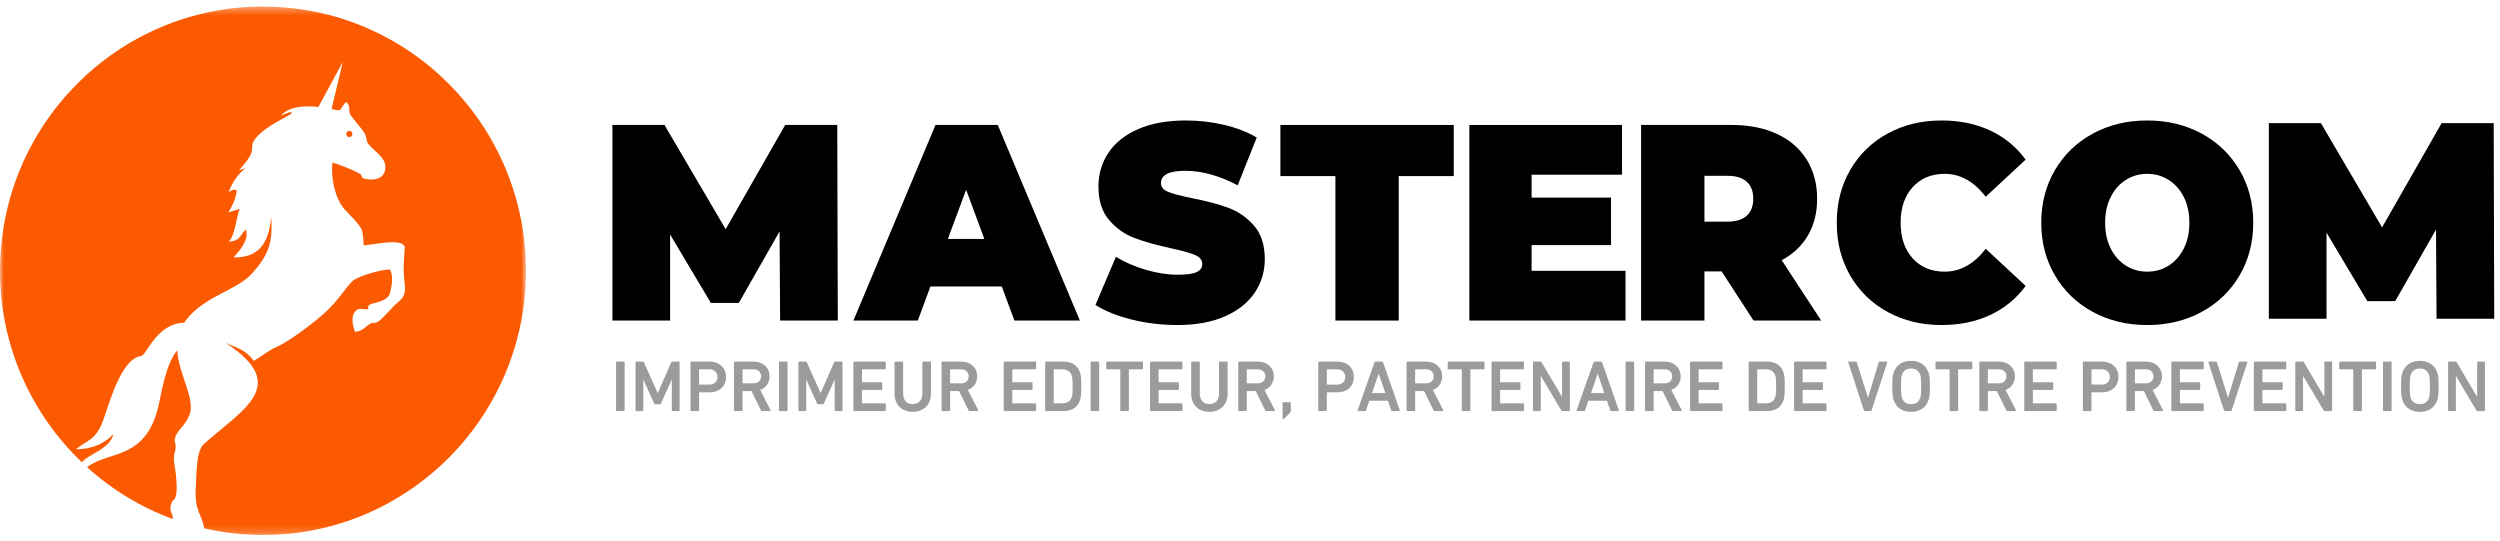
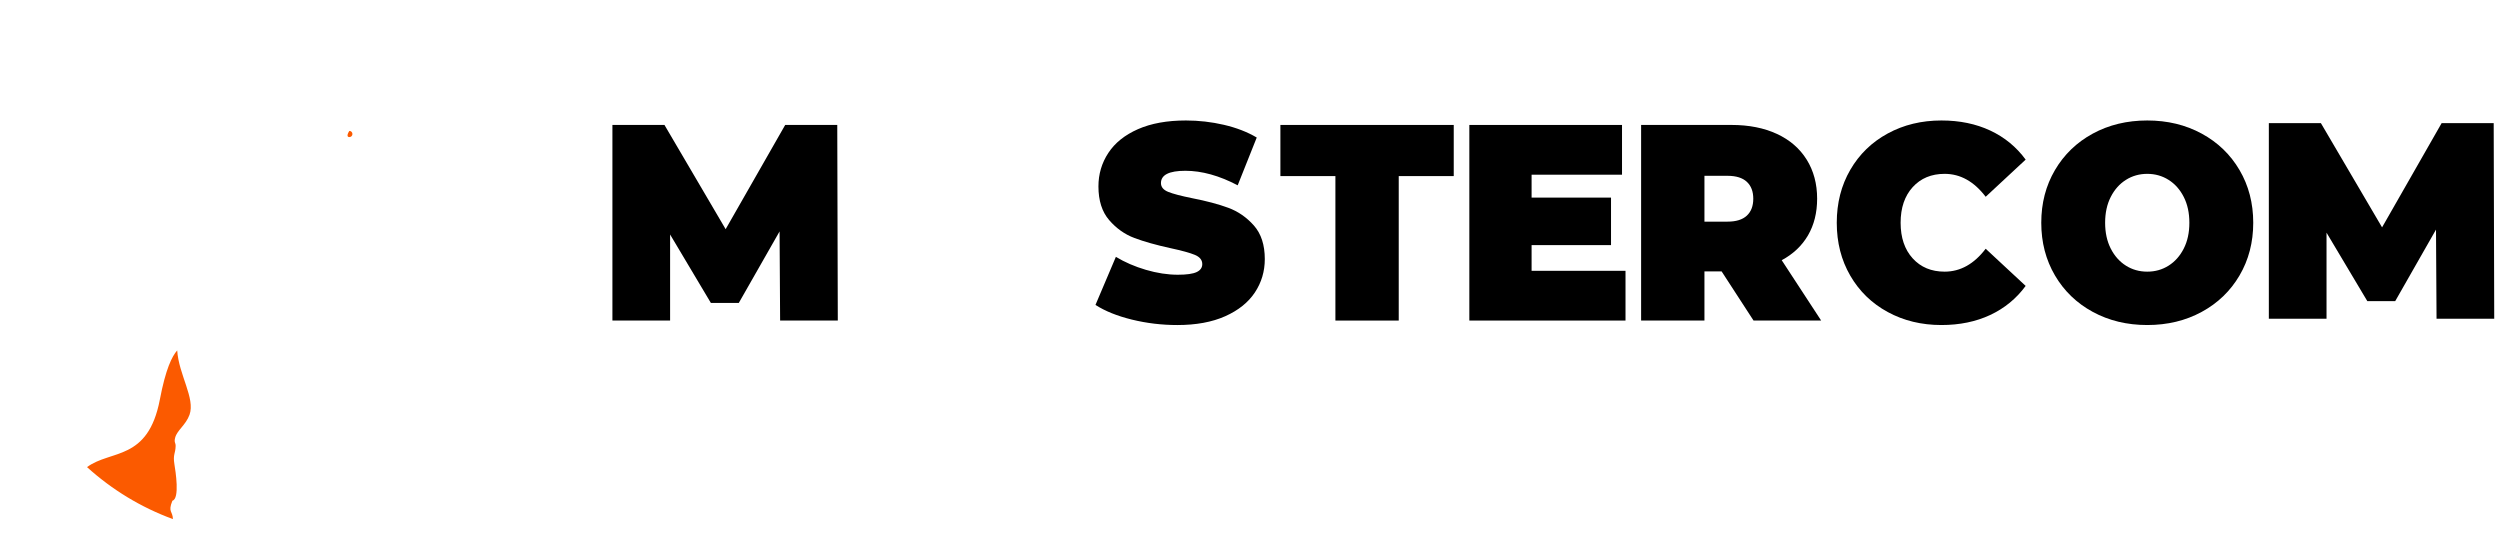
<svg xmlns="http://www.w3.org/2000/svg" xmlns:xlink="http://www.w3.org/1999/xlink" width="319px" height="69px" viewBox="0 0 319 69" version="1.1">
  <title>Group 5</title>
  <desc>Created with Sketch.</desc>
  <defs>
-     <polygon id="path-1" points="0 34.086 0 67.801 67.112 67.801 67.112 0.371 0 0.371 0 34.086" />
-   </defs>
+     </defs>
  <g id="Desktop" stroke="none" stroke-width="1" fill="none" fill-rule="evenodd">
    <g id="Détail-Produit" transform="translate(-209, -88)">
      <g id="Group-5" transform="translate(209, 88)">
        <g id="Page-1">
          <g id="Group-24" transform="translate(0, 0.466)">
            <path d="M20.396,50.521 C18.892,58.396 14.133,56.886 11.105,59.138 C14.27,62.005 17.982,64.275 22.065,65.771 C22.033,64.711 21.4,64.909 21.997,63.427 C22.961,63.171 22.397,59.636 22.253,58.76 C22.05,57.513 22.391,57.406 22.411,56.449 C22.42,55.983 22.179,56.025 22.356,55.36 C22.6,54.438 23.72,53.748 24.184,52.456 C24.935,50.359 22.806,47.343 22.611,44.245 C21.943,45.005 21.141,46.609 20.396,50.521" id="Fill-17" fill="#FB5A00" />
            <g id="Group-21">
              <mask id="mask-2" fill="white">
                <use xlink:href="#path-1" />
              </mask>
              <g id="Clip-20" />
              <path d="M33.556,0.371 C15.023,0.371 0,15.466 0,34.086 C0,43.705 4.016,52.375 10.446,58.517 C11.435,57.376 13.937,56.904 14.479,54.922 C13.412,56.028 11.96,56.845 9.676,56.866 C11.149,55.71 12.045,55.704 12.964,53.689 C13.635,52.216 15.013,46.197 17.469,45.112 C17.806,44.962 17.78,45.048 18.048,44.952 C18.779,44.689 20.048,40.786 23.502,40.708 C23.689,40.423 23.909,40.138 24.166,39.856 C26.679,37.114 30.508,36.45 32.297,34.266 C34.612,31.717 34.789,29.8 34.594,27.156 C34.391,30.178 33.245,32.496 29.797,32.371 C30.497,31.626 31.833,30.159 31.379,28.849 C30.748,29.255 30.692,30.402 29.16,30.343 C29.944,29.818 30.162,27.207 30.583,26.196 L29.15,26.63 C29.685,25.684 30.049,25.071 30.208,23.85 C30.111,23.782 30.172,23.765 29.924,23.746 C29.754,23.732 29.798,23.741 29.644,23.792 L29.165,24.034 C29.794,22.509 30.383,21.785 31.344,20.959 C31.015,21.073 30.945,21.157 30.502,21.247 C33.086,18.408 31.68,18.63 32.448,17.427 C33.54,15.718 37.156,14.226 37.23,13.982 C37.351,13.568 35.836,14.297 35.845,14.291 C36.853,13.099 38.876,12.992 40.631,13.178 L43.716,7.475 C43.721,7.467 43.734,7.471 43.732,7.481 L42.305,13.445 C42.522,13.491 42.727,13.537 42.905,13.581 C43.727,13.755 43.467,13.073 44.197,12.549 C44.798,13.176 44.412,13.57 44.683,14.158 L45.659,15.408 C47.434,17.399 46.24,17.107 47.257,18.197 C47.985,18.976 49.17,19.674 49.173,20.83 C49.176,22.436 47.642,22.657 46.33,22.288 C45.911,21.795 46.321,21.921 45.684,21.578 C44.839,21.123 43.34,20.553 42.424,20.269 C42.182,22.262 42.775,24.892 43.941,26.213 C44.635,27.001 45.62,27.859 46.123,28.75 C46.287,29.029 46.451,30.604 46.374,30.841 C47.342,30.83 51.442,29.795 51.645,31.102 L51.544,32.826 C51.299,35.859 52.372,36.817 50.802,38.08 C50.058,38.679 48.822,40.218 48.266,40.561 C47.578,40.987 47.798,40.355 46.745,41.198 C46.182,41.649 46.047,41.771 45.3,41.878 C45.071,41.259 44.581,39.681 45.586,39.05 C46.058,38.752 46.752,39.177 46.972,38.935 C47.134,38.754 46.612,38.512 47.682,38.235 C48.491,38.025 49.57,37.76 49.773,36.888 C50.05,35.71 50.194,34.856 49.762,33.921 C48.751,33.89 45.562,34.782 44.954,35.419 C43.846,36.573 43.266,37.757 41.476,39.413 C40.098,40.687 36.83,43.145 35.332,43.782 C34.192,44.268 33.405,45.017 32.37,45.575 C31.242,43.982 29.85,43.848 28.834,43.287 C28.865,43.315 28.896,43.345 28.927,43.373 C37.122,48.79 30.837,51.838 26.02,56.188 C25.047,57.063 25.112,59.576 24.987,61.485 C24.763,64.909 25.859,65.224 26.037,66.941 C28.456,67.496 30.97,67.801 33.556,67.801 C52.088,67.801 67.112,52.706 67.112,34.086 C67.112,15.466 52.088,0.371 33.556,0.371" id="Fill-19" fill="#FB5A00" mask="url(#mask-2)" />
            </g>
-             <path d="M44.971,16.632 C44.971,16.414 44.795,16.236 44.577,16.236 C44.36,16.236 44.184,16.413 44.184,16.632 C44.184,16.851 44.36,17.028 44.577,17.028 C44.795,17.028 44.971,16.851 44.971,16.632" id="Fill-22" fill="#FB5A00" />
+             <path d="M44.971,16.632 C44.971,16.414 44.795,16.236 44.577,16.236 C44.184,16.851 44.36,17.028 44.577,17.028 C44.795,17.028 44.971,16.851 44.971,16.632" id="Fill-22" fill="#FB5A00" />
          </g>
        </g>
        <g id="Group-17" transform="translate(77.913, 13.913)">
-           <path d="M0.696,38.443 L0.696,32.322 C0.696,32.266 0.733,32.229 0.788,32.229 L1.697,32.229 C1.753,32.229 1.79,32.266 1.79,32.322 L1.79,38.443 C1.79,38.499 1.753,38.536 1.697,38.536 L0.788,38.536 C0.733,38.536 0.696,38.499 0.696,38.443 Z M3.181,38.443 L3.181,32.322 C3.181,32.266 3.219,32.229 3.274,32.229 L4.1,32.229 C4.183,32.229 4.23,32.257 4.257,32.322 L5.992,36.208 L6.029,36.208 L7.736,32.322 C7.763,32.257 7.81,32.229 7.893,32.229 L8.71,32.229 C8.765,32.229 8.802,32.266 8.802,32.322 L8.802,38.443 C8.802,38.499 8.765,38.536 8.71,38.536 L7.903,38.536 C7.847,38.536 7.81,38.499 7.81,38.443 L7.81,34.585 L7.773,34.585 L6.437,37.553 C6.4,37.637 6.344,37.674 6.261,37.674 L5.723,37.674 C5.639,37.674 5.584,37.637 5.547,37.553 L4.211,34.585 L4.174,34.585 L4.174,38.443 C4.174,38.499 4.137,38.536 4.081,38.536 L3.274,38.536 C3.219,38.536 3.181,38.499 3.181,38.443 Z M11.195,38.536 L10.286,38.536 C10.231,38.536 10.194,38.499 10.194,38.443 L10.194,32.322 C10.194,32.266 10.231,32.229 10.286,32.229 L12.652,32.229 C13.876,32.229 14.729,33.017 14.729,34.186 C14.729,35.364 13.876,36.152 12.652,36.152 L11.344,36.152 C11.307,36.152 11.288,36.171 11.288,36.208 L11.288,38.443 C11.288,38.499 11.251,38.536 11.195,38.536 Z M12.587,35.16 C13.236,35.16 13.635,34.77 13.635,34.186 C13.635,33.611 13.236,33.212 12.587,33.212 L11.344,33.212 C11.307,33.212 11.288,33.231 11.288,33.268 L11.288,35.104 C11.288,35.141 11.307,35.16 11.344,35.16 L12.587,35.16 Z M20.35,38.536 L19.321,38.536 C19.246,38.536 19.209,38.508 19.181,38.443 L17.976,35.986 L16.89,35.986 C16.853,35.986 16.835,36.004 16.835,36.041 L16.835,38.443 C16.835,38.499 16.798,38.536 16.742,38.536 L15.833,38.536 C15.777,38.536 15.74,38.499 15.74,38.443 L15.74,32.322 C15.74,32.266 15.777,32.229 15.833,32.229 L18.272,32.229 C19.432,32.229 20.285,32.999 20.285,34.112 C20.285,34.937 19.812,35.577 19.089,35.846 L20.415,38.416 C20.452,38.481 20.415,38.536 20.35,38.536 Z M18.235,35.002 C18.81,35.002 19.2,34.65 19.2,34.112 C19.2,33.565 18.81,33.212 18.235,33.212 L16.89,33.212 C16.853,33.212 16.835,33.231 16.835,33.268 L16.835,34.947 C16.835,34.984 16.853,35.002 16.89,35.002 L18.235,35.002 Z M21.482,38.443 L21.482,32.322 C21.482,32.266 21.519,32.229 21.574,32.229 L22.483,32.229 C22.539,32.229 22.576,32.266 22.576,32.322 L22.576,38.443 C22.576,38.499 22.539,38.536 22.483,38.536 L21.574,38.536 C21.519,38.536 21.482,38.499 21.482,38.443 Z M23.968,38.443 L23.968,32.322 C23.968,32.266 24.005,32.229 24.06,32.229 L24.886,32.229 C24.969,32.229 25.016,32.257 25.043,32.322 L26.778,36.208 L26.815,36.208 L28.522,32.322 C28.55,32.257 28.596,32.229 28.679,32.229 L29.496,32.229 C29.551,32.229 29.588,32.266 29.588,32.322 L29.588,38.443 C29.588,38.499 29.551,38.536 29.496,38.536 L28.689,38.536 C28.633,38.536 28.596,38.499 28.596,38.443 L28.596,34.585 L28.559,34.585 L27.223,37.553 C27.186,37.637 27.13,37.674 27.047,37.674 L26.509,37.674 C26.426,37.674 26.37,37.637 26.333,37.553 L24.997,34.585 L24.96,34.585 L24.96,38.443 C24.96,38.499 24.923,38.536 24.867,38.536 L24.06,38.536 C24.005,38.536 23.968,38.499 23.968,38.443 Z M30.98,38.443 L30.98,32.322 C30.98,32.266 31.017,32.229 31.072,32.229 L35.024,32.229 C35.079,32.229 35.117,32.266 35.117,32.322 L35.117,33.119 C35.117,33.175 35.079,33.212 35.024,33.212 L32.13,33.212 C32.093,33.212 32.074,33.231 32.074,33.268 L32.074,34.808 C32.074,34.845 32.093,34.863 32.13,34.863 L34.569,34.863 C34.625,34.863 34.662,34.9 34.662,34.956 L34.662,35.754 C34.662,35.809 34.625,35.846 34.569,35.846 L32.13,35.846 C32.093,35.846 32.074,35.865 32.074,35.902 L32.074,37.497 C32.074,37.534 32.093,37.553 32.13,37.553 L35.024,37.553 C35.079,37.553 35.117,37.59 35.117,37.646 L35.117,38.443 C35.117,38.499 35.079,38.536 35.024,38.536 L31.072,38.536 C31.017,38.536 30.98,38.499 30.98,38.443 Z M38.548,37.655 C39.272,37.655 39.782,37.173 39.782,36.301 L39.782,32.322 C39.782,32.266 39.819,32.229 39.875,32.229 L40.784,32.229 C40.839,32.229 40.877,32.266 40.877,32.322 L40.877,36.319 C40.877,37.785 39.884,38.638 38.548,38.638 C37.222,38.638 36.23,37.785 36.23,36.319 L36.23,32.322 C36.23,32.266 36.267,32.229 36.322,32.229 L37.231,32.229 C37.287,32.229 37.324,32.266 37.324,32.322 L37.324,36.301 C37.324,37.173 37.834,37.655 38.548,37.655 Z M46.841,38.536 L45.811,38.536 C45.737,38.536 45.7,38.508 45.672,38.443 L44.466,35.986 L43.381,35.986 C43.344,35.986 43.325,36.004 43.325,36.041 L43.325,38.443 C43.325,38.499 43.288,38.536 43.232,38.536 L42.323,38.536 C42.268,38.536 42.231,38.499 42.231,38.443 L42.231,32.322 C42.231,32.266 42.268,32.229 42.323,32.229 L44.763,32.229 C45.922,32.229 46.776,32.999 46.776,34.112 C46.776,34.937 46.303,35.577 45.579,35.846 L46.906,38.416 C46.943,38.481 46.906,38.536 46.841,38.536 Z M44.726,35.002 C45.301,35.002 45.69,34.65 45.69,34.112 C45.69,33.565 45.301,33.212 44.726,33.212 L43.381,33.212 C43.344,33.212 43.325,33.231 43.325,33.268 L43.325,34.947 C43.325,34.984 43.344,35.002 43.381,35.002 L44.726,35.002 Z M50.161,38.443 L50.161,32.322 C50.161,32.266 50.198,32.229 50.254,32.229 L54.205,32.229 C54.261,32.229 54.298,32.266 54.298,32.322 L54.298,33.119 C54.298,33.175 54.261,33.212 54.205,33.212 L51.311,33.212 C51.274,33.212 51.256,33.231 51.256,33.268 L51.256,34.808 C51.256,34.845 51.274,34.863 51.311,34.863 L53.751,34.863 C53.806,34.863 53.843,34.9 53.843,34.956 L53.843,35.754 C53.843,35.809 53.806,35.846 53.751,35.846 L51.311,35.846 C51.274,35.846 51.256,35.865 51.256,35.902 L51.256,37.497 C51.256,37.534 51.274,37.553 51.311,37.553 L54.205,37.553 C54.261,37.553 54.298,37.59 54.298,37.646 L54.298,38.443 C54.298,38.499 54.261,38.536 54.205,38.536 L50.254,38.536 C50.198,38.536 50.161,38.499 50.161,38.443 Z M55.448,38.443 L55.448,32.322 C55.448,32.266 55.485,32.229 55.541,32.229 L57.795,32.229 C58.88,32.229 59.603,32.711 59.9,33.63 C60.002,33.945 60.058,34.288 60.058,35.383 C60.058,36.477 60.002,36.82 59.9,37.136 C59.603,38.054 58.88,38.536 57.795,38.536 L55.541,38.536 C55.485,38.536 55.448,38.499 55.448,38.443 Z M56.543,37.497 C56.543,37.534 56.561,37.553 56.598,37.553 L57.535,37.553 C58.231,37.553 58.657,37.321 58.843,36.755 C58.908,36.579 58.954,36.292 58.954,35.383 C58.954,34.464 58.908,34.186 58.843,34.01 C58.657,33.444 58.231,33.212 57.535,33.212 L56.598,33.212 C56.561,33.212 56.543,33.231 56.543,33.268 L56.543,37.497 Z M61.245,38.443 L61.245,32.322 C61.245,32.266 61.282,32.229 61.338,32.229 L62.247,32.229 C62.303,32.229 62.34,32.266 62.34,32.322 L62.34,38.443 C62.34,38.499 62.303,38.536 62.247,38.536 L61.338,38.536 C61.282,38.536 61.245,38.499 61.245,38.443 Z M66.041,38.536 L65.132,38.536 C65.076,38.536 65.039,38.499 65.039,38.443 L65.039,33.268 C65.039,33.231 65.02,33.212 64.983,33.212 L63.332,33.212 C63.277,33.212 63.239,33.175 63.239,33.119 L63.239,32.322 C63.239,32.266 63.277,32.229 63.332,32.229 L67.84,32.229 C67.896,32.229 67.933,32.266 67.933,32.322 L67.933,33.119 C67.933,33.175 67.896,33.212 67.84,33.212 L66.189,33.212 C66.152,33.212 66.133,33.231 66.133,33.268 L66.133,38.443 C66.133,38.499 66.096,38.536 66.041,38.536 Z M68.832,38.443 L68.832,32.322 C68.832,32.266 68.87,32.229 68.925,32.229 L72.877,32.229 C72.932,32.229 72.969,32.266 72.969,32.322 L72.969,33.119 C72.969,33.175 72.932,33.212 72.877,33.212 L69.983,33.212 C69.946,33.212 69.927,33.231 69.927,33.268 L69.927,34.808 C69.927,34.845 69.946,34.863 69.983,34.863 L72.422,34.863 C72.478,34.863 72.515,34.9 72.515,34.956 L72.515,35.754 C72.515,35.809 72.478,35.846 72.422,35.846 L69.983,35.846 C69.946,35.846 69.927,35.865 69.927,35.902 L69.927,37.497 C69.927,37.534 69.946,37.553 69.983,37.553 L72.877,37.553 C72.932,37.553 72.969,37.59 72.969,37.646 L72.969,38.443 C72.969,38.499 72.932,38.536 72.877,38.536 L68.925,38.536 C68.87,38.536 68.832,38.499 68.832,38.443 Z M76.401,37.655 C77.125,37.655 77.635,37.173 77.635,36.301 L77.635,32.322 C77.635,32.266 77.672,32.229 77.728,32.229 L78.637,32.229 C78.692,32.229 78.729,32.266 78.729,32.322 L78.729,36.319 C78.729,37.785 77.737,38.638 76.401,38.638 C75.075,38.638 74.082,37.785 74.082,36.319 L74.082,32.322 C74.082,32.266 74.119,32.229 74.175,32.229 L75.084,32.229 C75.14,32.229 75.177,32.266 75.177,32.322 L75.177,36.301 C75.177,37.173 75.687,37.655 76.401,37.655 Z M84.693,38.536 L83.664,38.536 C83.59,38.536 83.552,38.508 83.525,38.443 L82.319,35.986 L81.234,35.986 C81.197,35.986 81.178,36.004 81.178,36.041 L81.178,38.443 C81.178,38.499 81.141,38.536 81.085,38.536 L80.176,38.536 C80.121,38.536 80.083,38.499 80.083,38.443 L80.083,32.322 C80.083,32.266 80.121,32.229 80.176,32.229 L82.616,32.229 C83.775,32.229 84.628,32.999 84.628,34.112 C84.628,34.937 84.155,35.577 83.432,35.846 L84.758,38.416 C84.795,38.481 84.758,38.536 84.693,38.536 Z M82.579,35.002 C83.154,35.002 83.543,34.65 83.543,34.112 C83.543,33.565 83.154,33.212 82.579,33.212 L81.234,33.212 C81.197,33.212 81.178,33.231 81.178,33.268 L81.178,34.947 C81.178,34.984 81.197,35.002 81.234,35.002 L82.579,35.002 Z M85.741,39.473 L85.741,37.497 C85.741,37.442 85.779,37.405 85.834,37.405 L86.706,37.405 C86.762,37.405 86.799,37.442 86.799,37.497 L86.799,38.508 C86.799,38.601 86.79,38.648 86.734,38.703 L85.964,39.501 C85.918,39.547 85.881,39.566 85.834,39.566 C85.779,39.566 85.741,39.529 85.741,39.473 Z M91.297,38.536 L90.388,38.536 C90.333,38.536 90.296,38.499 90.296,38.443 L90.296,32.322 C90.296,32.266 90.333,32.229 90.388,32.229 L92.754,32.229 C93.978,32.229 94.831,33.017 94.831,34.186 C94.831,35.364 93.978,36.152 92.754,36.152 L91.446,36.152 C91.409,36.152 91.39,36.171 91.39,36.208 L91.39,38.443 C91.39,38.499 91.353,38.536 91.297,38.536 Z M92.689,35.16 C93.338,35.16 93.737,34.77 93.737,34.186 C93.737,33.611 93.338,33.212 92.689,33.212 L91.446,33.212 C91.409,33.212 91.39,33.231 91.39,33.268 L91.39,35.104 C91.39,35.141 91.409,35.16 91.446,35.16 L92.689,35.16 Z M95.314,38.443 L97.475,32.322 C97.493,32.266 97.53,32.229 97.595,32.229 L98.449,32.229 C98.514,32.229 98.551,32.266 98.569,32.322 L100.703,38.443 C100.721,38.499 100.703,38.536 100.638,38.536 L99.729,38.536 C99.664,38.536 99.627,38.508 99.608,38.443 L99.191,37.219 L96.816,37.219 L96.399,38.443 C96.38,38.508 96.343,38.536 96.278,38.536 L95.379,38.536 C95.314,38.536 95.295,38.499 95.314,38.443 Z M97.15,36.245 L98.857,36.245 L98.022,33.797 L97.994,33.797 L97.15,36.245 Z M106.175,38.536 L105.146,38.536 C105.071,38.536 105.034,38.508 105.006,38.443 L103.801,35.986 L102.715,35.986 C102.678,35.986 102.66,36.004 102.66,36.041 L102.66,38.443 C102.66,38.499 102.623,38.536 102.567,38.536 L101.658,38.536 C101.602,38.536 101.565,38.499 101.565,38.443 L101.565,32.322 C101.565,32.266 101.602,32.229 101.658,32.229 L104.097,32.229 C105.257,32.229 106.11,32.999 106.11,34.112 C106.11,34.937 105.637,35.577 104.914,35.846 L106.24,38.416 C106.277,38.481 106.24,38.536 106.175,38.536 Z M104.06,35.002 C104.635,35.002 105.025,34.65 105.025,34.112 C105.025,33.565 104.635,33.212 104.06,33.212 L102.715,33.212 C102.678,33.212 102.66,33.231 102.66,33.268 L102.66,34.947 C102.66,34.984 102.678,35.002 102.715,35.002 L104.06,35.002 Z M109.616,38.536 L108.707,38.536 C108.652,38.536 108.614,38.499 108.614,38.443 L108.614,33.268 C108.614,33.231 108.596,33.212 108.559,33.212 L106.908,33.212 C106.852,33.212 106.815,33.175 106.815,33.119 L106.815,32.322 C106.815,32.266 106.852,32.229 106.908,32.229 L111.416,32.229 C111.471,32.229 111.508,32.266 111.508,32.322 L111.508,33.119 C111.508,33.175 111.471,33.212 111.416,33.212 L109.765,33.212 C109.728,33.212 109.709,33.231 109.709,33.268 L109.709,38.443 C109.709,38.499 109.672,38.536 109.616,38.536 Z M112.408,38.443 L112.408,32.322 C112.408,32.266 112.445,32.229 112.501,32.229 L116.452,32.229 C116.508,32.229 116.545,32.266 116.545,32.322 L116.545,33.119 C116.545,33.175 116.508,33.212 116.452,33.212 L113.558,33.212 C113.521,33.212 113.503,33.231 113.503,33.268 L113.503,34.808 C113.503,34.845 113.521,34.863 113.558,34.863 L115.998,34.863 C116.053,34.863 116.09,34.9 116.09,34.956 L116.09,35.754 C116.09,35.809 116.053,35.846 115.998,35.846 L113.558,35.846 C113.521,35.846 113.503,35.865 113.503,35.902 L113.503,37.497 C113.503,37.534 113.521,37.553 113.558,37.553 L116.452,37.553 C116.508,37.553 116.545,37.59 116.545,37.646 L116.545,38.443 C116.545,38.499 116.508,38.536 116.452,38.536 L112.501,38.536 C112.445,38.536 112.408,38.499 112.408,38.443 Z M117.695,38.443 L117.695,32.322 C117.695,32.266 117.732,32.229 117.788,32.229 L118.641,32.229 C118.715,32.229 118.762,32.257 118.799,32.322 L121.368,36.672 L121.405,36.672 L121.405,32.322 C121.405,32.266 121.442,32.229 121.498,32.229 L122.305,32.229 C122.361,32.229 122.398,32.266 122.398,32.322 L122.398,38.443 C122.398,38.499 122.361,38.536 122.305,38.536 L121.461,38.536 C121.387,38.536 121.34,38.508 121.303,38.443 L118.725,34.103 L118.688,34.103 L118.688,38.443 C118.688,38.499 118.65,38.536 118.595,38.536 L117.788,38.536 C117.732,38.536 117.695,38.499 117.695,38.443 Z M123.26,38.443 L125.421,32.322 C125.44,32.266 125.477,32.229 125.542,32.229 L126.395,32.229 C126.46,32.229 126.497,32.266 126.516,32.322 L128.649,38.443 C128.668,38.499 128.649,38.536 128.584,38.536 L127.675,38.536 C127.61,38.536 127.573,38.508 127.555,38.443 L127.137,37.219 L124.763,37.219 L124.346,38.443 C124.327,38.508 124.29,38.536 124.225,38.536 L123.325,38.536 C123.26,38.536 123.242,38.499 123.26,38.443 Z M125.097,36.245 L126.803,36.245 L125.969,33.797 L125.941,33.797 L125.097,36.245 Z M129.512,38.443 L129.512,32.322 C129.512,32.266 129.549,32.229 129.605,32.229 L130.514,32.229 C130.569,32.229 130.606,32.266 130.606,32.322 L130.606,38.443 C130.606,38.499 130.569,38.536 130.514,38.536 L129.605,38.536 C129.549,38.536 129.512,38.499 129.512,38.443 Z M136.608,38.536 L135.578,38.536 C135.504,38.536 135.467,38.508 135.439,38.443 L134.233,35.986 L133.148,35.986 C133.111,35.986 133.092,36.004 133.092,36.041 L133.092,38.443 C133.092,38.499 133.055,38.536 132.999,38.536 L132.09,38.536 C132.035,38.536 131.998,38.499 131.998,38.443 L131.998,32.322 C131.998,32.266 132.035,32.229 132.09,32.229 L134.53,32.229 C135.689,32.229 136.543,32.999 136.543,34.112 C136.543,34.937 136.07,35.577 135.346,35.846 L136.672,38.416 C136.71,38.481 136.672,38.536 136.608,38.536 Z M134.493,35.002 C135.068,35.002 135.457,34.65 135.457,34.112 C135.457,33.565 135.068,33.212 134.493,33.212 L133.148,33.212 C133.111,33.212 133.092,33.231 133.092,33.268 L133.092,34.947 C133.092,34.984 133.111,35.002 133.148,35.002 L134.493,35.002 Z M137.739,38.443 L137.739,32.322 C137.739,32.266 137.776,32.229 137.832,32.229 L141.783,32.229 C141.839,32.229 141.876,32.266 141.876,32.322 L141.876,33.119 C141.876,33.175 141.839,33.212 141.783,33.212 L138.889,33.212 C138.852,33.212 138.834,33.231 138.834,33.268 L138.834,34.808 C138.834,34.845 138.852,34.863 138.889,34.863 L141.329,34.863 C141.384,34.863 141.421,34.9 141.421,34.956 L141.421,35.754 C141.421,35.809 141.384,35.846 141.329,35.846 L138.889,35.846 C138.852,35.846 138.834,35.865 138.834,35.902 L138.834,37.497 C138.834,37.534 138.852,37.553 138.889,37.553 L141.783,37.553 C141.839,37.553 141.876,37.59 141.876,37.646 L141.876,38.443 C141.876,38.499 141.839,38.536 141.783,38.536 L137.832,38.536 C137.776,38.536 137.739,38.499 137.739,38.443 Z M145.215,38.443 L145.215,32.322 C145.215,32.266 145.252,32.229 145.308,32.229 L147.562,32.229 C148.647,32.229 149.37,32.711 149.667,33.63 C149.769,33.945 149.825,34.288 149.825,35.383 C149.825,36.477 149.769,36.82 149.667,37.136 C149.37,38.054 148.647,38.536 147.562,38.536 L145.308,38.536 C145.252,38.536 145.215,38.499 145.215,38.443 Z M146.31,37.497 C146.31,37.534 146.328,37.553 146.365,37.553 L147.302,37.553 C147.998,37.553 148.424,37.321 148.61,36.755 C148.675,36.579 148.721,36.292 148.721,35.383 C148.721,34.464 148.675,34.186 148.61,34.01 C148.424,33.444 147.998,33.212 147.302,33.212 L146.365,33.212 C146.328,33.212 146.31,33.231 146.31,33.268 L146.31,37.497 Z M151.012,38.443 L151.012,32.322 C151.012,32.266 151.049,32.229 151.105,32.229 L155.056,32.229 C155.112,32.229 155.149,32.266 155.149,32.322 L155.149,33.119 C155.149,33.175 155.112,33.212 155.056,33.212 L152.162,33.212 C152.125,33.212 152.107,33.231 152.107,33.268 L152.107,34.808 C152.107,34.845 152.125,34.863 152.162,34.863 L154.602,34.863 C154.657,34.863 154.694,34.9 154.694,34.956 L154.694,35.754 C154.694,35.809 154.657,35.846 154.602,35.846 L152.162,35.846 C152.125,35.846 152.107,35.865 152.107,35.902 L152.107,37.497 C152.107,37.534 152.125,37.553 152.162,37.553 L155.056,37.553 C155.112,37.553 155.149,37.59 155.149,37.646 L155.149,38.443 C155.149,38.499 155.112,38.536 155.056,38.536 L151.105,38.536 C151.049,38.536 151.012,38.499 151.012,38.443 Z M160.788,38.536 L160.028,38.536 C159.972,38.536 159.935,38.499 159.917,38.443 L157.922,32.322 C157.904,32.266 157.941,32.229 157.997,32.229 L158.896,32.229 C158.961,32.229 158.998,32.257 159.017,32.322 L160.427,36.792 L160.454,36.792 L161.809,32.322 C161.827,32.257 161.864,32.229 161.929,32.229 L162.829,32.229 C162.885,32.229 162.922,32.266 162.903,32.322 L160.9,38.443 C160.881,38.499 160.844,38.536 160.788,38.536 Z M165.936,38.638 C164.851,38.638 164.035,38.119 163.71,37.117 C163.58,36.728 163.543,36.375 163.543,35.383 C163.543,34.39 163.58,34.038 163.71,33.648 C164.035,32.646 164.851,32.127 165.936,32.127 C167.031,32.127 167.847,32.646 168.172,33.648 C168.301,34.038 168.339,34.39 168.339,35.383 C168.339,36.375 168.301,36.728 168.172,37.117 C167.847,38.119 167.031,38.638 165.936,38.638 Z M165.936,37.655 C166.567,37.655 166.938,37.34 167.114,36.83 C167.188,36.598 167.226,36.273 167.226,35.383 C167.226,34.483 167.188,34.168 167.114,33.936 C166.938,33.426 166.567,33.11 165.936,33.11 C165.315,33.11 164.944,33.426 164.768,33.936 C164.693,34.168 164.656,34.483 164.656,35.383 C164.656,36.273 164.693,36.598 164.768,36.83 C164.944,37.34 165.315,37.655 165.936,37.655 Z M171.854,38.536 L170.945,38.536 C170.889,38.536 170.852,38.499 170.852,38.443 L170.852,33.268 C170.852,33.231 170.834,33.212 170.797,33.212 L169.146,33.212 C169.09,33.212 169.053,33.175 169.053,33.119 L169.053,32.322 C169.053,32.266 169.09,32.229 169.146,32.229 L173.653,32.229 C173.709,32.229 173.746,32.266 173.746,32.322 L173.746,33.119 C173.746,33.175 173.709,33.212 173.653,33.212 L172.002,33.212 C171.965,33.212 171.947,33.231 171.947,33.268 L171.947,38.443 C171.947,38.499 171.91,38.536 171.854,38.536 Z M179.256,38.536 L178.226,38.536 C178.152,38.536 178.115,38.508 178.087,38.443 L176.881,35.986 L175.796,35.986 C175.759,35.986 175.74,36.004 175.74,36.041 L175.74,38.443 C175.74,38.499 175.703,38.536 175.648,38.536 L174.739,38.536 C174.683,38.536 174.646,38.499 174.646,38.443 L174.646,32.322 C174.646,32.266 174.683,32.229 174.739,32.229 L177.178,32.229 C178.337,32.229 179.191,32.999 179.191,34.112 C179.191,34.937 178.718,35.577 177.994,35.846 L179.321,38.416 C179.358,38.481 179.321,38.536 179.256,38.536 Z M177.141,35.002 C177.716,35.002 178.106,34.65 178.106,34.112 C178.106,33.565 177.716,33.212 177.141,33.212 L175.796,33.212 C175.759,33.212 175.74,33.231 175.74,33.268 L175.74,34.947 C175.74,34.984 175.759,35.002 175.796,35.002 L177.141,35.002 Z M180.387,38.443 L180.387,32.322 C180.387,32.266 180.424,32.229 180.48,32.229 L184.431,32.229 C184.487,32.229 184.524,32.266 184.524,32.322 L184.524,33.119 C184.524,33.175 184.487,33.212 184.431,33.212 L181.537,33.212 C181.5,33.212 181.482,33.231 181.482,33.268 L181.482,34.808 C181.482,34.845 181.5,34.863 181.537,34.863 L183.977,34.863 C184.032,34.863 184.07,34.9 184.07,34.956 L184.07,35.754 C184.07,35.809 184.032,35.846 183.977,35.846 L181.537,35.846 C181.5,35.846 181.482,35.865 181.482,35.902 L181.482,37.497 C181.482,37.534 181.5,37.553 181.537,37.553 L184.431,37.553 C184.487,37.553 184.524,37.59 184.524,37.646 L184.524,38.443 C184.524,38.499 184.487,38.536 184.431,38.536 L180.48,38.536 C180.424,38.536 180.387,38.499 180.387,38.443 Z M188.865,38.536 L187.956,38.536 C187.9,38.536 187.863,38.499 187.863,38.443 L187.863,32.322 C187.863,32.266 187.9,32.229 187.956,32.229 L190.321,32.229 C191.546,32.229 192.399,33.017 192.399,34.186 C192.399,35.364 191.546,36.152 190.321,36.152 L189.013,36.152 C188.976,36.152 188.958,36.171 188.958,36.208 L188.958,38.443 C188.958,38.499 188.921,38.536 188.865,38.536 Z M190.256,35.16 C190.906,35.16 191.304,34.77 191.304,34.186 C191.304,33.611 190.906,33.212 190.256,33.212 L189.013,33.212 C188.976,33.212 188.958,33.231 188.958,33.268 L188.958,35.104 C188.958,35.141 188.976,35.16 189.013,35.16 L190.256,35.16 Z M198.02,38.536 L196.99,38.536 C196.916,38.536 196.879,38.508 196.851,38.443 L195.645,35.986 L194.56,35.986 C194.523,35.986 194.504,36.004 194.504,36.041 L194.504,38.443 C194.504,38.499 194.467,38.536 194.412,38.536 L193.503,38.536 C193.447,38.536 193.41,38.499 193.41,38.443 L193.41,32.322 C193.41,32.266 193.447,32.229 193.503,32.229 L195.942,32.229 C197.101,32.229 197.955,32.999 197.955,34.112 C197.955,34.937 197.482,35.577 196.758,35.846 L198.085,38.416 C198.122,38.481 198.085,38.536 198.02,38.536 Z M195.905,35.002 C196.48,35.002 196.87,34.65 196.87,34.112 C196.87,33.565 196.48,33.212 195.905,33.212 L194.56,33.212 C194.523,33.212 194.504,33.231 194.504,33.268 L194.504,34.947 C194.504,34.984 194.523,35.002 194.56,35.002 L195.905,35.002 Z M199.151,38.443 L199.151,32.322 C199.151,32.266 199.188,32.229 199.244,32.229 L203.195,32.229 C203.251,32.229 203.288,32.266 203.288,32.322 L203.288,33.119 C203.288,33.175 203.251,33.212 203.195,33.212 L200.301,33.212 C200.264,33.212 200.246,33.231 200.246,33.268 L200.246,34.808 C200.246,34.845 200.264,34.863 200.301,34.863 L202.741,34.863 C202.797,34.863 202.834,34.9 202.834,34.956 L202.834,35.754 C202.834,35.809 202.797,35.846 202.741,35.846 L200.301,35.846 C200.264,35.846 200.246,35.865 200.246,35.902 L200.246,37.497 C200.246,37.534 200.264,37.553 200.301,37.553 L203.195,37.553 C203.251,37.553 203.288,37.59 203.288,37.646 L203.288,38.443 C203.288,38.499 203.251,38.536 203.195,38.536 L199.244,38.536 C199.188,38.536 199.151,38.499 199.151,38.443 Z M206.739,38.536 L205.978,38.536 C205.922,38.536 205.885,38.499 205.867,38.443 L203.872,32.322 C203.854,32.266 203.891,32.229 203.947,32.229 L204.846,32.229 C204.911,32.229 204.948,32.257 204.967,32.322 L206.377,36.792 L206.405,36.792 L207.759,32.322 C207.777,32.257 207.814,32.229 207.879,32.229 L208.779,32.229 C208.835,32.229 208.872,32.266 208.853,32.322 L206.85,38.443 C206.831,38.499 206.794,38.536 206.739,38.536 Z M209.679,38.443 L209.679,32.322 C209.679,32.266 209.716,32.229 209.772,32.229 L213.723,32.229 C213.779,32.229 213.816,32.266 213.816,32.322 L213.816,33.119 C213.816,33.175 213.779,33.212 213.723,33.212 L210.829,33.212 C210.792,33.212 210.773,33.231 210.773,33.268 L210.773,34.808 C210.773,34.845 210.792,34.863 210.829,34.863 L213.268,34.863 C213.324,34.863 213.361,34.9 213.361,34.956 L213.361,35.754 C213.361,35.809 213.324,35.846 213.268,35.846 L210.829,35.846 C210.792,35.846 210.773,35.865 210.773,35.902 L210.773,37.497 C210.773,37.534 210.792,37.553 210.829,37.553 L213.723,37.553 C213.779,37.553 213.816,37.59 213.816,37.646 L213.816,38.443 C213.816,38.499 213.779,38.536 213.723,38.536 L209.772,38.536 C209.716,38.536 209.679,38.499 209.679,38.443 Z M214.966,38.443 L214.966,32.322 C214.966,32.266 215.003,32.229 215.059,32.229 L215.912,32.229 C215.986,32.229 216.032,32.257 216.07,32.322 L218.639,36.672 L218.676,36.672 L218.676,32.322 C218.676,32.266 218.713,32.229 218.769,32.229 L219.576,32.229 C219.631,32.229 219.668,32.266 219.668,32.322 L219.668,38.443 C219.668,38.499 219.631,38.536 219.576,38.536 L218.732,38.536 C218.657,38.536 218.611,38.508 218.574,38.443 L215.995,34.103 L215.958,34.103 L215.958,38.443 C215.958,38.499 215.921,38.536 215.866,38.536 L215.059,38.536 C215.003,38.536 214.966,38.499 214.966,38.443 Z M223.369,38.536 L222.46,38.536 C222.405,38.536 222.368,38.499 222.368,38.443 L222.368,33.268 C222.368,33.231 222.349,33.212 222.312,33.212 L220.661,33.212 C220.605,33.212 220.568,33.175 220.568,33.119 L220.568,32.322 C220.568,32.266 220.605,32.229 220.661,32.229 L225.169,32.229 C225.224,32.229 225.261,32.266 225.261,32.322 L225.261,33.119 C225.261,33.175 225.224,33.212 225.169,33.212 L223.518,33.212 C223.481,33.212 223.462,33.231 223.462,33.268 L223.462,38.443 C223.462,38.499 223.425,38.536 223.369,38.536 Z M226.161,38.443 L226.161,32.322 C226.161,32.266 226.198,32.229 226.254,32.229 L227.163,32.229 C227.219,32.229 227.256,32.266 227.256,32.322 L227.256,38.443 C227.256,38.499 227.219,38.536 227.163,38.536 L226.254,38.536 C226.198,38.536 226.161,38.499 226.161,38.443 Z M230.854,38.638 C229.769,38.638 228.953,38.119 228.628,37.117 C228.499,36.728 228.461,36.375 228.461,35.383 C228.461,34.39 228.499,34.038 228.628,33.648 C228.953,32.646 229.769,32.127 230.854,32.127 C231.949,32.127 232.765,32.646 233.09,33.648 C233.22,34.038 233.257,34.39 233.257,35.383 C233.257,36.375 233.22,36.728 233.09,37.117 C232.765,38.119 231.949,38.638 230.854,38.638 Z M230.854,37.655 C231.485,37.655 231.856,37.34 232.032,36.83 C232.107,36.598 232.144,36.273 232.144,35.383 C232.144,34.483 232.107,34.168 232.032,33.936 C231.856,33.426 231.485,33.11 230.854,33.11 C230.233,33.11 229.862,33.426 229.686,33.936 C229.612,34.168 229.574,34.483 229.574,35.383 C229.574,36.273 229.612,36.598 229.686,36.83 C229.862,37.34 230.233,37.655 230.854,37.655 Z M234.463,38.443 L234.463,32.322 C234.463,32.266 234.5,32.229 234.555,32.229 L235.409,32.229 C235.483,32.229 235.529,32.257 235.566,32.322 L238.136,36.672 L238.173,36.672 L238.173,32.322 C238.173,32.266 238.21,32.229 238.266,32.229 L239.072,32.229 C239.128,32.229 239.165,32.266 239.165,32.322 L239.165,38.443 C239.165,38.499 239.128,38.536 239.072,38.536 L238.228,38.536 C238.154,38.536 238.108,38.508 238.071,38.443 L235.492,34.103 L235.455,34.103 L235.455,38.443 C235.455,38.499 235.418,38.536 235.362,38.536 L234.555,38.536 C234.5,38.536 234.463,38.499 234.463,38.443 Z" id="IMPRIMEUR-EDITEUR,-P" fill="#9B9B9B" />
          <g id="Group-19" transform="translate(0.113, 0.87)" fill="#000000">
            <g id="Group-18">
              <polygon id="Fill-1" points="21.517 26.121 21.448 14.746 16.243 23.874 12.683 23.874 7.479 15.138 7.479 26.121 0.118 26.121 0.118 1.16 6.759 1.16 14.566 14.46 22.165 1.16 28.809 1.16 28.877 26.121" />
-               <path d="M47.577,15.709 L45.25,9.434 L42.921,15.709 L47.577,15.709 Z M49.803,21.77 L40.695,21.77 L39.087,26.12 L30.869,26.12 L41.345,1.16 L49.288,1.16 L59.766,26.12 L51.412,26.12 L49.803,21.77 Z" id="Fill-2" />
              <path d="M66.397,25.996 C64.513,25.533 62.968,24.907 61.757,24.124 L64.36,17.991 C65.501,18.681 66.779,19.233 68.194,19.649 C69.61,20.064 70.967,20.273 72.268,20.273 C73.387,20.273 74.186,20.16 74.666,19.934 C75.144,19.709 75.384,19.37 75.384,18.918 C75.384,18.395 75.069,18.003 74.443,17.741 C73.815,17.48 72.781,17.195 71.344,16.885 C69.495,16.482 67.954,16.047 66.721,15.584 C65.489,15.121 64.416,14.36 63.504,13.302 C62.591,12.244 62.134,10.812 62.134,9.006 C62.134,7.436 62.555,6.01 63.401,4.726 C64.245,3.442 65.508,2.433 67.185,1.696 C68.861,0.959 70.899,0.59 73.296,0.59 C74.939,0.59 76.554,0.775 78.14,1.143 C79.726,1.512 81.125,2.051 82.334,2.766 L79.903,8.863 C77.552,7.627 75.327,7.009 73.227,7.009 C71.149,7.009 70.112,7.532 70.112,8.577 C70.112,9.077 70.42,9.451 71.036,9.701 C71.652,9.95 72.668,10.217 74.082,10.503 C75.909,10.86 77.45,11.27 78.705,11.733 C79.96,12.197 81.05,12.952 81.975,13.998 C82.898,15.044 83.362,16.47 83.362,18.276 C83.362,19.846 82.939,21.266 82.094,22.538 C81.25,23.808 79.989,24.819 78.312,25.568 C76.634,26.317 74.597,26.692 72.199,26.692 C70.214,26.692 68.28,26.459 66.397,25.996" id="Fill-3" />
              <polygon id="Fill-5" points="92.372 7.686 85.353 7.686 85.353 1.16 107.471 1.16 107.471 7.686 100.452 7.686 100.452 26.121 92.372 26.121" />
              <polygon id="Fill-7" points="129.389 19.773 129.389 26.12 109.462 26.12 109.462 1.161 128.943 1.161 128.943 7.508 117.405 7.508 117.405 10.431 127.54 10.431 127.54 16.493 117.405 16.493 117.405 19.773" />
              <path d="M144.87,8.417 C144.321,7.906 143.501,7.65 142.406,7.65 L139.461,7.65 L139.461,13.498 L142.406,13.498 C143.501,13.498 144.321,13.243 144.87,12.732 C145.419,12.221 145.692,11.501 145.692,10.574 C145.692,9.647 145.419,8.929 144.87,8.417 Z M141.651,19.845 L139.461,19.845 L139.461,26.12 L131.38,26.12 L131.38,1.16 L142.918,1.16 C145.132,1.16 147.061,1.542 148.705,2.303 C150.348,3.063 151.615,4.156 152.505,5.583 C153.394,7.008 153.84,8.673 153.84,10.574 C153.84,12.357 153.451,13.914 152.677,15.246 C151.899,16.577 150.782,17.634 149.321,18.419 L154.354,26.12 L145.726,26.12 L141.651,19.845 Z" id="Fill-9" />
              <path d="M162.85,25.032 C160.819,23.928 159.225,22.382 158.073,20.397 C156.92,18.413 156.345,16.161 156.345,13.641 C156.345,11.121 156.92,8.868 158.073,6.883 C159.225,4.899 160.819,3.353 162.85,2.249 C164.881,1.143 167.164,0.59 169.697,0.59 C172.026,0.59 174.102,1.019 175.928,1.874 C177.755,2.729 179.261,3.966 180.448,5.583 L175.346,10.325 C173.862,8.375 172.117,7.4 170.109,7.4 C168.418,7.4 167.062,7.966 166.034,9.094 C165.007,10.223 164.493,11.739 164.493,13.641 C164.493,15.542 165.007,17.058 166.034,18.186 C167.062,19.317 168.418,19.88 170.109,19.88 C172.117,19.88 173.862,18.906 175.346,16.956 L180.448,21.699 C179.261,23.316 177.755,24.551 175.928,25.407 C174.102,26.263 172.026,26.691 169.697,26.691 C167.164,26.691 164.881,26.138 162.85,25.032" id="Fill-11" />
              <path d="M198.685,19.114 C199.495,18.603 200.141,17.878 200.619,16.939 C201.098,16.001 201.337,14.901 201.337,13.641 C201.337,12.381 201.098,11.282 200.619,10.343 C200.141,9.403 199.495,8.679 198.685,8.168 C197.875,7.657 196.968,7.4 195.964,7.4 C194.959,7.4 194.051,7.657 193.242,8.168 C192.431,8.679 191.785,9.403 191.307,10.343 C190.828,11.282 190.588,12.381 190.588,13.641 C190.588,14.901 190.828,16.001 191.307,16.939 C191.785,17.878 192.431,18.603 193.242,19.114 C194.051,19.626 194.959,19.88 195.964,19.88 C196.968,19.88 197.875,19.626 198.685,19.114 M189.013,25.014 C186.959,23.898 185.35,22.346 184.186,20.362 C183.021,18.377 182.44,16.137 182.44,13.641 C182.44,11.145 183.021,8.904 184.186,6.92 C185.35,4.935 186.959,3.384 189.013,2.266 C191.067,1.15 193.384,0.59 195.964,0.59 C198.543,0.59 200.858,1.15 202.912,2.266 C204.967,3.384 206.578,4.935 207.74,6.92 C208.905,8.904 209.487,11.145 209.487,13.641 C209.487,16.137 208.905,18.377 207.74,20.362 C206.578,22.346 204.967,23.898 202.912,25.014 C200.858,26.132 198.543,26.691 195.964,26.691 C193.384,26.691 191.067,26.132 189.013,25.014" id="Fill-13" />
              <polygon id="Fill-15" points="232.877 25.888 232.808 14.513 227.603 23.641 224.044 23.641 218.839 14.906 218.839 25.888 211.478 25.888 211.478 0.928 218.12 0.928 225.926 14.228 233.527 0.928 240.169 0.928 240.238 25.888" />
            </g>
          </g>
        </g>
      </g>
    </g>
  </g>
</svg>